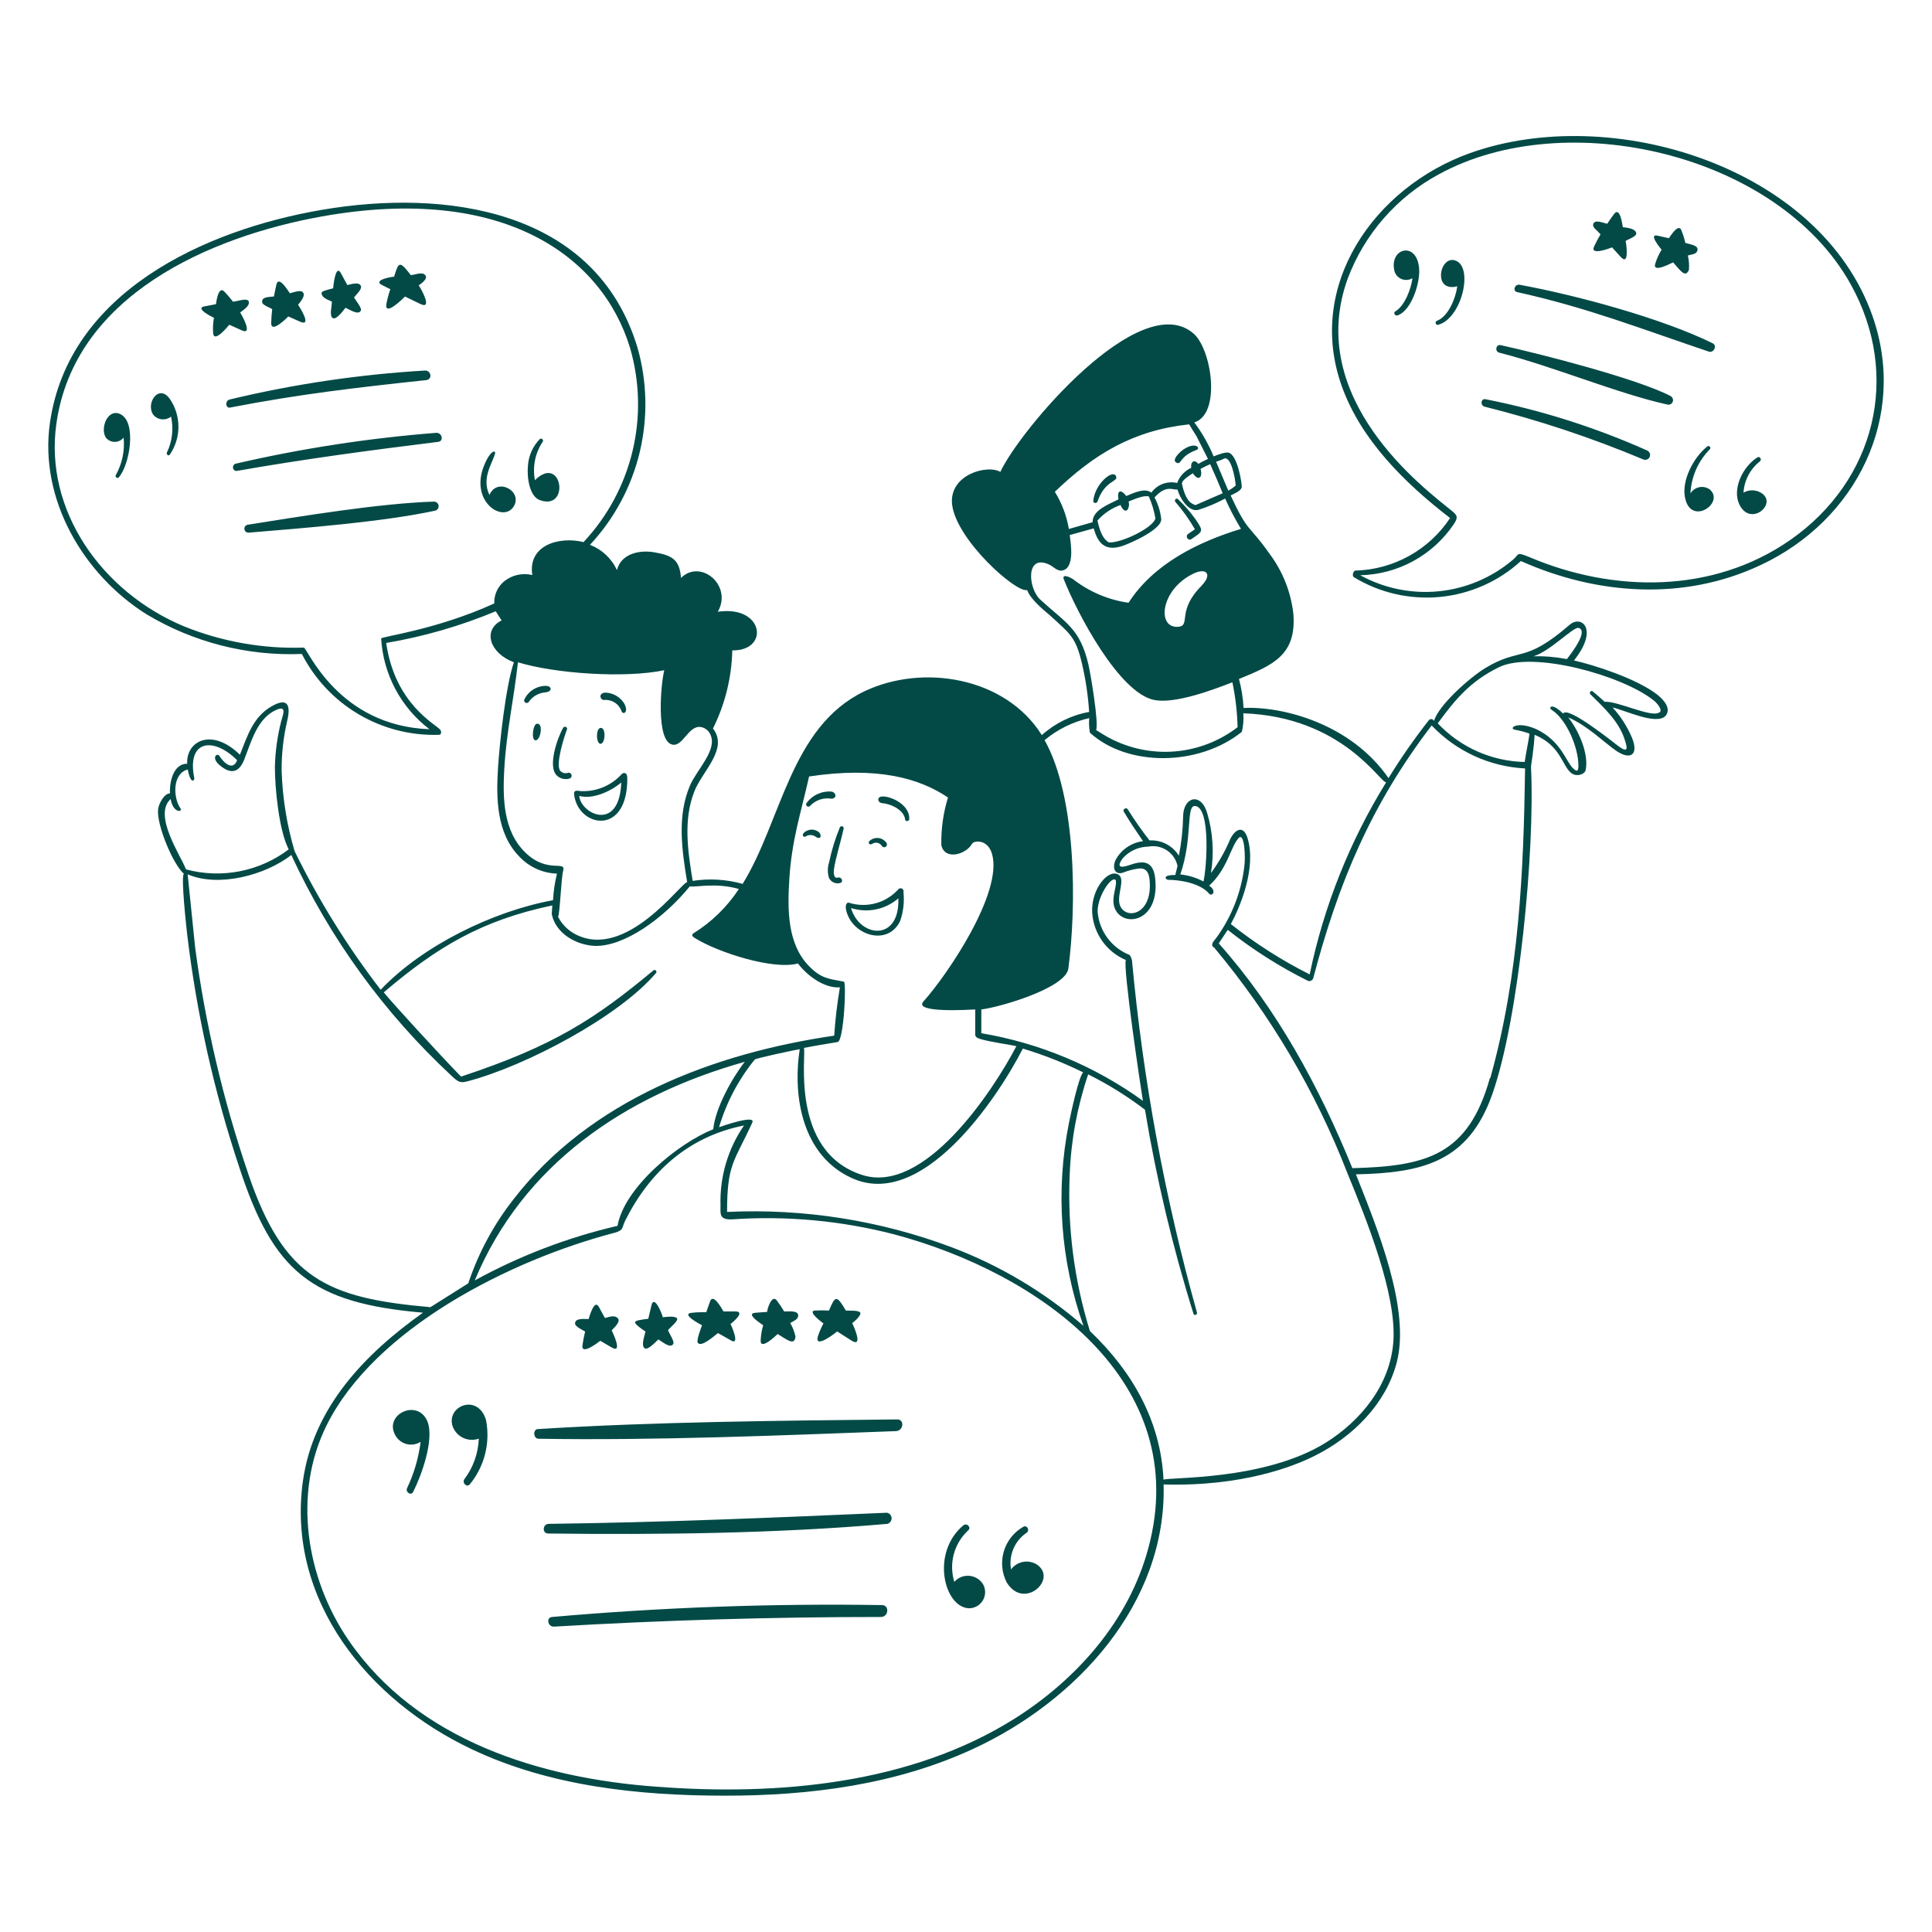
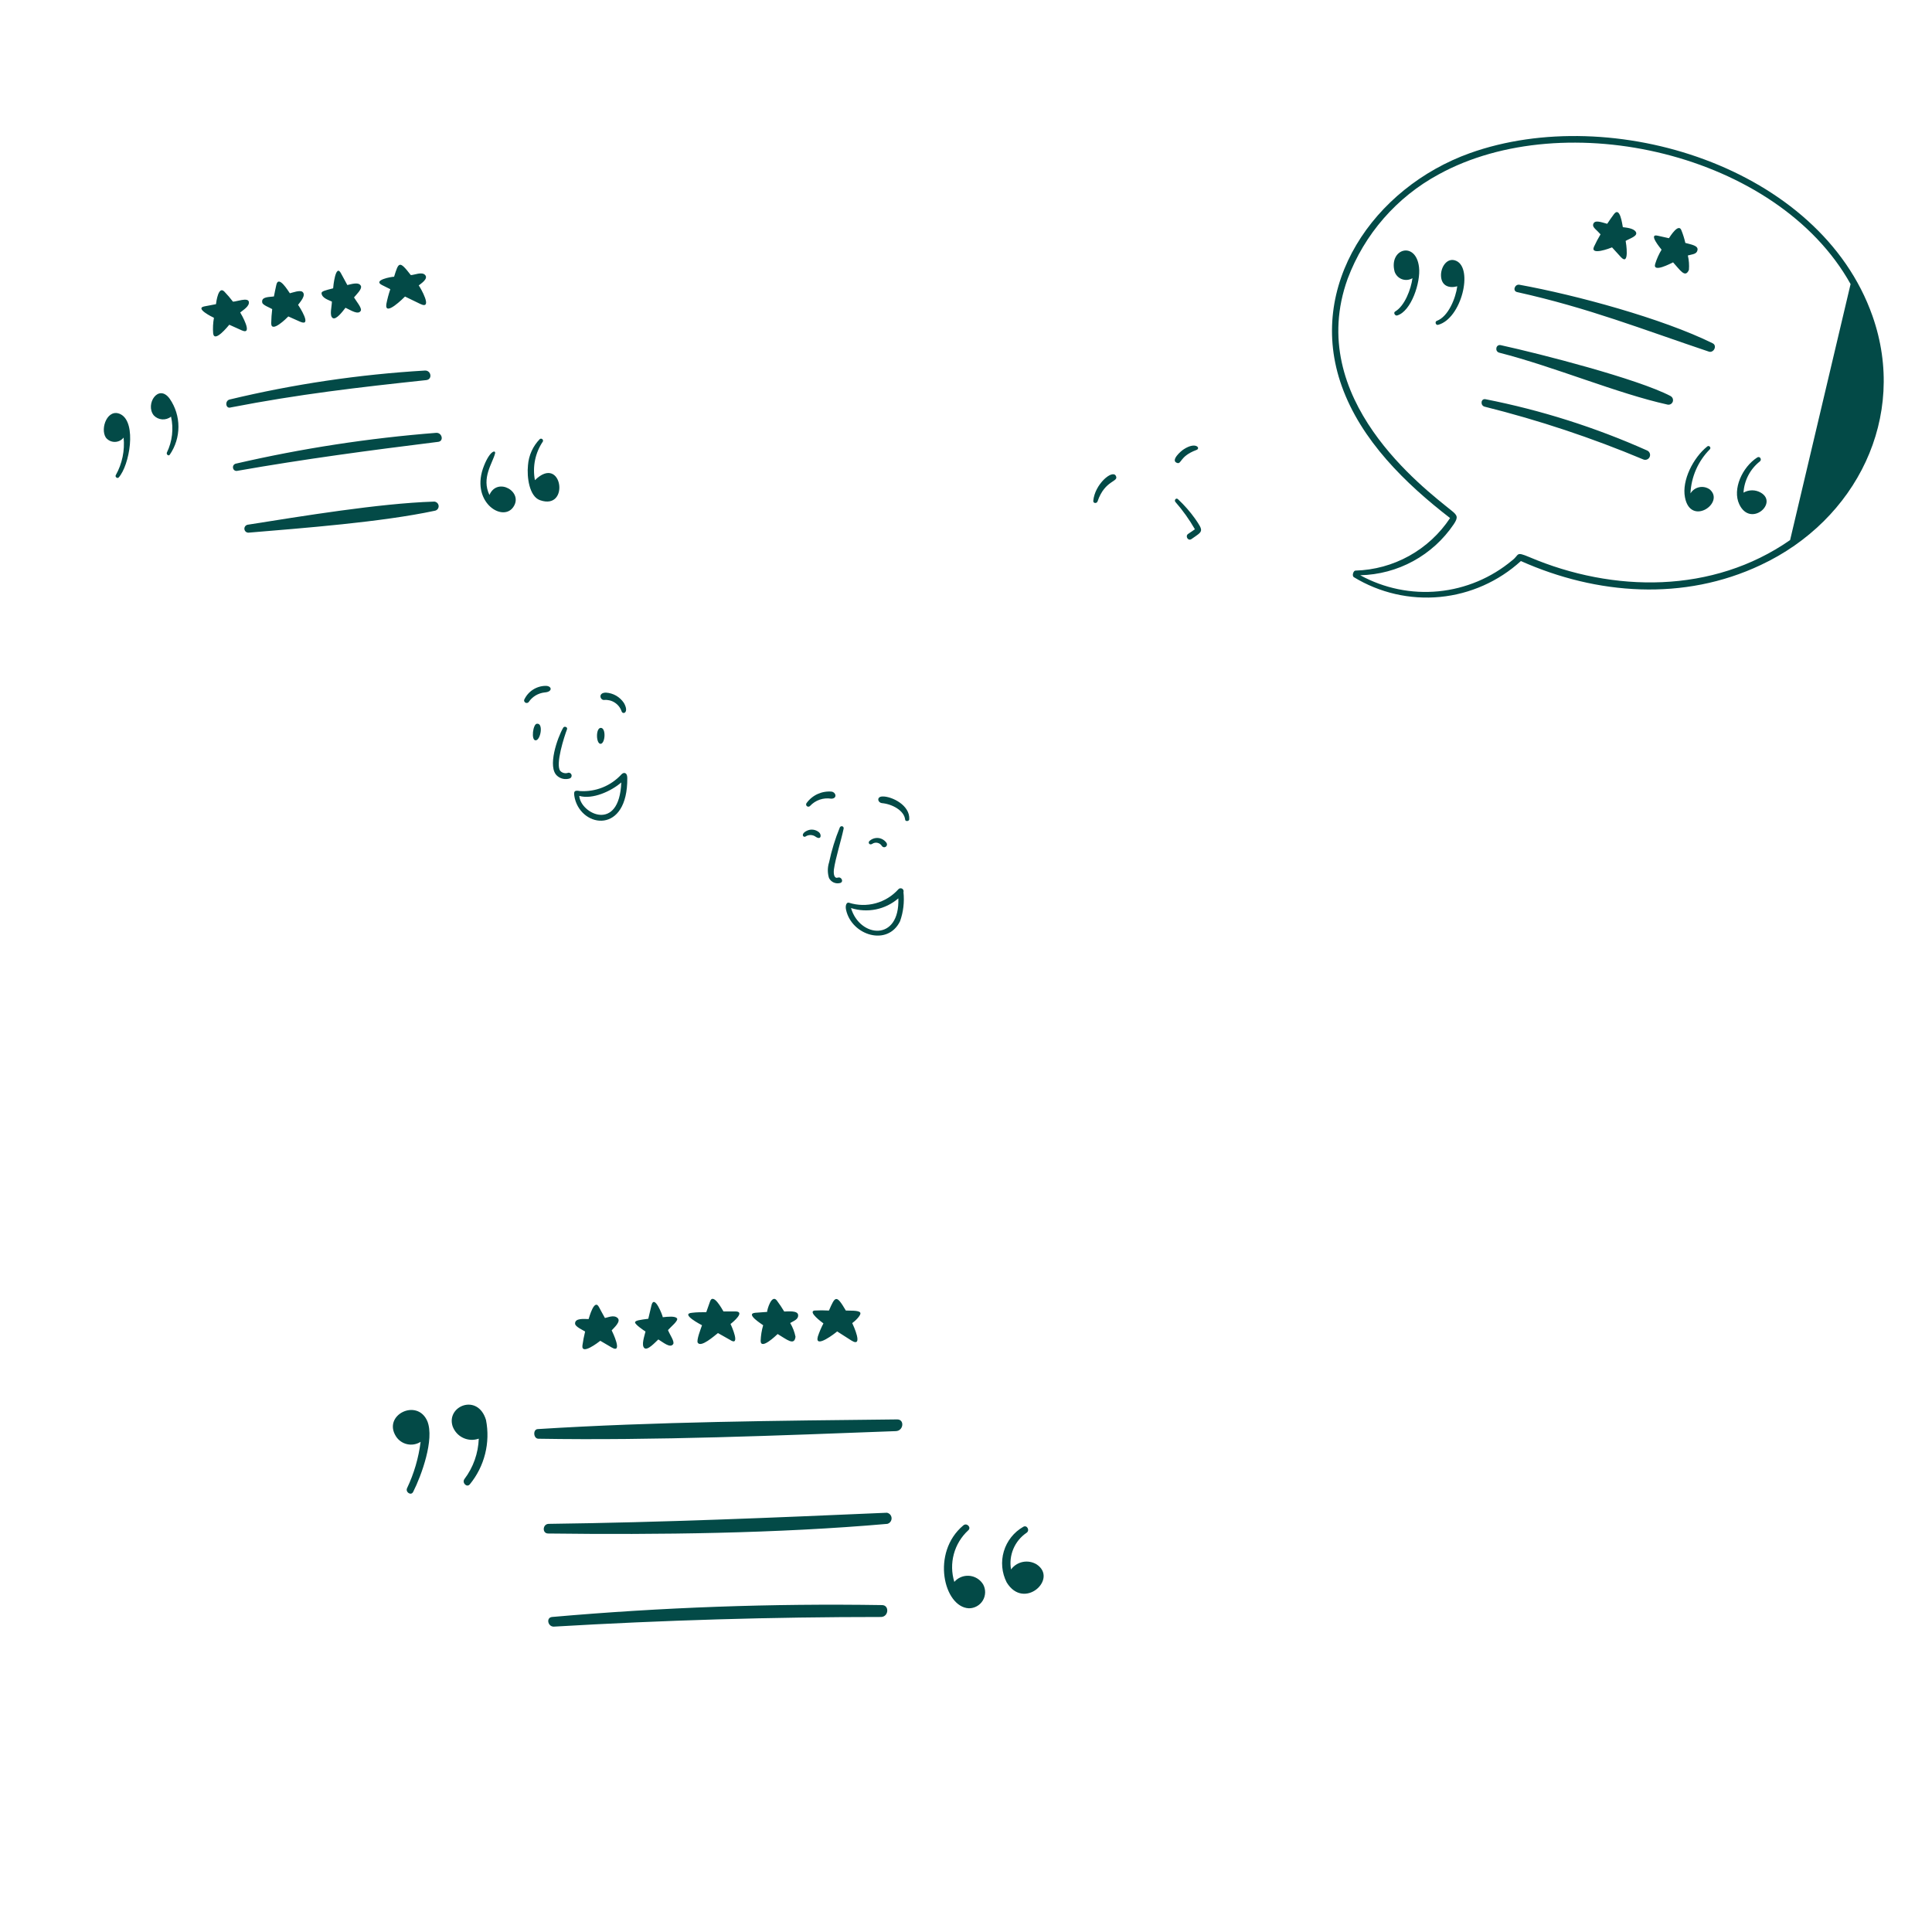
<svg xmlns="http://www.w3.org/2000/svg" width="106" height="106" viewBox="0 0 106 106" fill="none">
  <path d="M44.767 45.919C45.064 46.105 45.08 45.787 44.937 45.665C44.846 45.587 44.734 45.537 44.615 45.522C44.497 45.507 44.376 45.527 44.269 45.58C43.908 45.755 44.067 45.977 44.2 45.893C44.285 45.837 44.386 45.81 44.488 45.815C44.589 45.82 44.687 45.856 44.767 45.919ZM44.444 44.218C44.589 44.061 44.772 43.943 44.974 43.873C45.177 43.804 45.393 43.786 45.604 43.82C45.922 43.82 45.896 43.502 45.642 43.434C45.377 43.408 45.11 43.452 44.868 43.56C44.625 43.669 44.415 43.839 44.258 44.054C44.247 44.066 44.239 44.08 44.234 44.095C44.228 44.111 44.226 44.127 44.227 44.143C44.228 44.159 44.232 44.175 44.239 44.19C44.247 44.205 44.257 44.218 44.269 44.228C44.281 44.239 44.295 44.248 44.31 44.253C44.326 44.258 44.342 44.26 44.358 44.259C44.375 44.258 44.391 44.254 44.405 44.247C44.42 44.24 44.433 44.23 44.444 44.218ZM47.852 46.301C47.893 46.272 47.94 46.251 47.99 46.241C48.04 46.231 48.091 46.231 48.141 46.242C48.19 46.252 48.237 46.273 48.279 46.302C48.32 46.331 48.355 46.369 48.382 46.412C48.403 46.446 48.436 46.47 48.474 46.48C48.513 46.49 48.554 46.485 48.588 46.465C48.623 46.445 48.649 46.412 48.66 46.374C48.67 46.335 48.666 46.294 48.647 46.258C48.6 46.186 48.538 46.124 48.465 46.077C48.393 46.029 48.312 45.997 48.226 45.983C48.141 45.969 48.054 45.974 47.97 45.995C47.886 46.017 47.808 46.056 47.74 46.11C47.581 46.211 47.698 46.396 47.852 46.301ZM48.392 44.064C48.959 44.117 49.601 44.472 49.659 44.955C49.659 45.087 49.876 45.066 49.887 44.955C49.934 44.175 48.938 43.704 48.456 43.699C48.074 43.683 48.143 44.038 48.392 44.064ZM45.483 48.172C45.538 48.283 45.632 48.371 45.746 48.421C45.86 48.47 45.989 48.478 46.108 48.442C46.304 48.373 46.161 48.087 45.97 48.151C45.779 48.214 45.721 47.981 45.753 47.7C45.838 47.096 46.15 46.11 46.283 45.479C46.293 45.452 46.292 45.421 46.28 45.395C46.269 45.368 46.246 45.347 46.219 45.336C46.192 45.327 46.162 45.329 46.135 45.34C46.109 45.352 46.088 45.373 46.076 45.4C45.822 46.018 45.625 46.659 45.488 47.313C45.398 47.592 45.397 47.892 45.483 48.172ZM49.383 50.541C49.563 50.031 49.626 49.488 49.569 48.951C49.581 48.914 49.58 48.875 49.567 48.84C49.553 48.804 49.527 48.774 49.494 48.755C49.461 48.736 49.422 48.73 49.384 48.736C49.347 48.743 49.313 48.763 49.288 48.792C48.955 49.162 48.523 49.429 48.042 49.559C47.562 49.69 47.054 49.679 46.58 49.529C46.452 49.486 46.362 49.672 46.421 49.926C46.733 51.325 48.705 51.94 49.383 50.541ZM49.288 49.29C49.373 51.686 47.168 51.447 46.691 49.82C47.133 49.961 47.604 49.986 48.059 49.894C48.513 49.801 48.936 49.593 49.288 49.29ZM29.461 39.708C29.243 39.708 29.121 40.63 29.392 40.619C29.662 40.609 29.826 39.665 29.461 39.708ZM34.416 42.681C34.416 42.373 34.22 42.352 34.093 42.49C33.807 42.802 33.454 43.045 33.062 43.203C32.669 43.361 32.246 43.428 31.824 43.402C31.506 43.343 31.448 43.402 31.538 43.81C31.936 45.437 34.448 45.776 34.416 42.681ZM34.087 42.925C33.981 45.702 31.851 44.647 31.782 43.667C32.513 43.879 33.536 43.407 34.087 42.93V42.925ZM32.964 40.81C33.213 40.768 33.255 39.935 32.964 39.935C32.672 39.935 32.699 40.842 32.964 40.81ZM29.938 37.63C29.687 37.632 29.443 37.707 29.233 37.844C29.024 37.981 28.858 38.175 28.756 38.404C28.751 38.434 28.756 38.466 28.771 38.493C28.785 38.521 28.808 38.543 28.836 38.556C28.864 38.569 28.896 38.573 28.927 38.566C28.957 38.56 28.984 38.544 29.005 38.52C29.104 38.372 29.235 38.248 29.388 38.156C29.541 38.065 29.712 38.008 29.89 37.99C30.33 37.959 30.293 37.63 29.938 37.63ZM31.268 42.707C31.303 42.691 31.331 42.663 31.348 42.628C31.364 42.593 31.368 42.553 31.358 42.515C31.347 42.478 31.324 42.445 31.292 42.423C31.26 42.401 31.222 42.391 31.183 42.395C31.107 42.425 31.024 42.431 30.945 42.413C30.865 42.395 30.793 42.354 30.738 42.294C30.462 41.944 30.96 40.402 31.109 40.015C31.157 39.893 30.966 39.819 30.902 39.925C30.59 40.455 30.006 42.103 30.579 42.575C30.672 42.655 30.785 42.709 30.906 42.732C31.027 42.755 31.151 42.747 31.268 42.707ZM33.144 38.404C33.35 38.385 33.557 38.436 33.73 38.549C33.904 38.661 34.036 38.828 34.103 39.024C34.167 39.231 34.538 39.103 34.231 38.568C34.121 38.404 33.976 38.267 33.805 38.168C33.633 38.07 33.442 38.013 33.245 38.001C32.8 38.001 32.922 38.42 33.144 38.404ZM60.217 27.512C60.625 26.309 61.414 26.452 61.218 26.102C61.022 25.753 60.063 26.569 59.983 27.48C59.973 27.624 60.174 27.634 60.217 27.512ZM65.559 29.039L65.188 29.293C65.008 29.415 65.188 29.706 65.373 29.574C65.993 29.139 66.073 29.182 65.559 28.445C65.284 28.062 64.971 27.707 64.626 27.385C64.525 27.295 64.409 27.443 64.488 27.539C64.894 28.002 65.252 28.505 65.559 29.039ZM64.552 25.387C64.843 25.52 64.674 25.048 65.644 24.687C65.893 24.597 65.612 24.221 64.955 24.645C64.78 24.751 64.234 25.244 64.552 25.387Z" fill="#034A47" />
-   <path d="M90.92 38.106C89.785 37.227 87.459 36.485 86.356 36.236C87.734 34.518 86.764 33.718 86.118 34.28C83.621 36.442 83.431 35.488 81.507 36.644C80.632 37.174 78.92 38.695 78.677 39.559C78.669 39.538 78.657 39.52 78.643 39.504C78.628 39.489 78.61 39.476 78.59 39.467C78.571 39.458 78.549 39.453 78.528 39.453C78.506 39.452 78.485 39.456 78.465 39.463C78.438 39.473 78.414 39.489 78.396 39.511C77.598 40.529 76.859 41.59 76.18 42.691C74.108 39.691 70.35 38.742 68.23 38.843C68.2 38.306 68.115 37.773 67.976 37.253C69.841 36.49 71.119 35.949 70.965 33.723C70.838 32.504 70.379 31.342 69.64 30.363C68.522 28.773 68.485 29.271 67.52 27.183C67.695 27.088 68.135 26.929 68.13 26.695C68.124 26.462 67.912 25.052 67.441 24.846C67.255 24.766 66.767 24.968 66.587 25.042C66.312 24.379 65.956 23.753 65.527 23.176C67.011 22.71 66.481 19.164 65.485 18.3C62.554 15.762 55.945 23.6 54.885 25.89C54.164 25.471 52.071 26.038 52.235 27.665C52.458 29.626 55.77 32.557 56.353 32.372C56.554 32.902 57.222 33.432 57.662 33.813C58.722 34.789 59.024 34.958 59.363 36.41C59.567 37.282 59.698 38.168 59.756 39.06C58.789 39.236 57.89 39.676 57.159 40.332C55.176 37.152 50.629 36.395 47.407 37.937C43.357 39.898 42.88 45.049 40.745 48.494C39.853 48.244 38.919 48.188 38.004 48.33C37.745 46.74 37.474 44.996 38.094 43.428C38.508 42.336 39.992 41.085 39.117 39.972C39.781 38.638 40.143 37.174 40.177 35.684C42.239 35.716 41.921 33.188 39.382 33.564C40.209 32.117 38.439 30.644 37.363 31.709C37.289 30.697 36.876 30.469 35.879 30.299C35.068 30.162 34.072 30.384 33.849 31.28C33.556 30.642 33.026 30.144 32.37 29.891C33.699 28.466 34.637 26.722 35.094 24.828C35.55 22.934 35.511 20.954 34.978 19.079C32.688 11.453 24.415 10.35 17.642 11.516C11.25 12.613 3.761 16.016 2.738 23.208C2.145 27.379 4.561 31.518 8.038 33.702C10.606 35.243 13.568 36 16.561 35.88C17.265 37.257 18.347 38.406 19.68 39.191C21.012 39.976 22.541 40.367 24.087 40.316C24.224 40.316 24.224 40.131 24.161 40.046C23.928 39.739 21.675 38.658 21.188 35.276C23.25 34.927 25.267 34.344 27.198 33.538L27.521 34.041C26.461 34.571 26.864 35.838 28.194 36.336C27.738 37.688 27.415 40.735 27.325 42.103C27.219 43.783 27.23 45.701 28.486 46.989C28.752 47.275 29.072 47.506 29.428 47.667C29.783 47.829 30.167 47.919 30.558 47.933C30.441 48.411 30.368 48.899 30.341 49.39C27.092 49.984 23.212 51.855 20.885 54.303C19.061 51.933 17.479 49.385 16.163 46.698C15.741 45.273 15.502 43.8 15.453 42.315C15.442 41.413 15.538 40.512 15.739 39.633C15.941 38.833 15.893 38.175 14.891 38.758C13.889 39.341 13.582 40.348 13.163 41.408C11.605 39.892 10.206 40.666 10.27 41.901C9.517 41.901 9.294 42.882 9.326 43.528C9.024 43.528 8.722 44.058 8.674 44.398C8.579 45.214 9.469 47.392 10.089 47.943C9.914 48.076 10.227 50.895 10.27 51.272C10.789 55.624 11.749 59.913 13.137 64.071C15.002 69.769 17.075 71.491 23.207 72.021C20.027 74.279 17.186 77.21 16.619 81.259C15.707 87.805 20.218 93.301 25.894 95.977C30.182 98.007 35.036 98.516 39.732 98.521C44.428 98.526 49.15 97.922 53.411 95.945C59.056 93.332 64.011 87.995 63.842 81.445C68.156 81.572 71.023 80.443 72.168 79.855C74.219 78.826 76.027 77.04 76.626 74.777C77.41 71.836 75.539 67.325 74.394 64.431C78.014 64.352 80.563 63.774 81.878 60.027C83.341 55.867 84.226 46.639 83.998 42.06C83.998 42.06 84.178 40.91 84.194 40.316C85.657 40.905 85.72 42.092 86.24 42.437C86.526 42.627 86.945 42.489 86.998 42.246C87.183 41.361 86.611 40.073 86.044 39.362C87.104 39.813 88.031 40.756 88.694 41.207C89.494 41.737 89.913 41.371 89.536 40.47C89.279 39.863 88.921 39.304 88.476 38.817C89.16 38.965 90.888 39.813 91.386 39.272C91.715 38.864 91.264 38.377 90.92 38.106ZM86.6 34.449C87.188 34.603 86.187 35.875 85.969 36.161C85.364 36.044 84.747 35.992 84.13 36.008C85.005 35.764 86.325 34.386 86.6 34.449ZM67.133 25.174C67.531 24.952 67.775 26.234 67.796 26.642C67.67 26.748 67.535 26.842 67.393 26.923L66.72 25.333C66.861 25.291 66.999 25.239 67.133 25.18V25.174ZM67.085 27.061L65.591 27.713C65.374 27.639 65.061 27.522 64.849 26.552C64.849 26.452 64.849 26.351 65.448 25.964C65.75 26.441 66.01 26.181 65.867 25.726C66.041 25.63 66.222 25.545 66.397 25.466C66.646 26.012 66.868 26.537 67.085 27.067V27.061ZM65.241 23.277C65.363 23.494 65.511 23.712 65.644 23.929L66.275 25.18C66.089 25.265 65.909 25.355 65.745 25.45C65.496 25.143 65.31 25.386 65.358 25.667C65.18 25.748 65.02 25.863 64.887 26.006C64.754 26.149 64.651 26.316 64.584 26.499C64.322 26.438 64.048 26.455 63.796 26.549C63.544 26.643 63.325 26.811 63.169 27.029C62.803 26.738 62.162 27.067 61.791 27.215C61.552 26.87 61.261 26.839 61.367 27.395C60.837 27.676 59.936 27.978 59.946 28.651L58.643 29.022C58.522 28.299 58.26 27.605 57.874 26.982C60.036 24.909 62.157 23.616 65.241 23.282V23.277ZM61.918 27.517C62.215 27.4 62.761 27.151 63.031 27.241C63.2 27.622 63.322 28.023 63.391 28.434C63.291 28.964 61.43 29.838 60.821 29.754C60.651 29.637 60.397 29.43 60.211 28.561C60.553 28.173 60.99 27.879 61.478 27.708C61.616 28.031 61.77 28.068 61.86 27.968C61.902 27.901 61.929 27.827 61.94 27.749C61.95 27.671 61.942 27.592 61.918 27.517ZM59.724 36.49C59.257 34.465 58.484 34.195 57.074 32.897C56.395 32.271 56.263 30.363 57.567 30.978C57.81 31.095 58.007 31.354 58.288 31.301C58.966 31.163 58.759 29.865 58.69 29.356L60.005 28.99C60.222 29.743 60.577 30.262 61.531 29.971C61.966 29.838 63.789 29.038 63.709 28.46C63.663 28.052 63.539 27.656 63.344 27.294C63.969 26.59 64.34 26.886 64.605 26.86C64.706 27.257 65.167 28.095 65.734 27.978C66.247 27.817 66.744 27.608 67.218 27.353C67.472 27.925 67.762 28.481 68.087 29.017C65.734 29.732 63.285 30.941 61.918 33.071C60.82 32.914 59.781 32.476 58.902 31.799C58.743 31.677 58.224 31.439 58.372 31.799C59.088 33.612 61.393 38.027 63.338 38.408C64.478 38.626 66.561 37.847 67.615 37.433C67.784 38.245 67.88 39.069 67.902 39.898C66.904 40.664 65.705 41.126 64.451 41.228C63.197 41.329 61.94 41.066 60.831 40.47C60.593 40.343 60.365 40.195 60.137 40.051C60.296 39.707 59.84 36.993 59.724 36.49ZM65.935 32.128C64.552 33.501 65.337 34.306 64.674 34.386C63.46 34.518 63.646 32.404 65.405 31.508C66.184 31.095 66.54 31.508 65.935 32.117V32.128ZM58.616 53.137C59.067 49.735 59.077 43.756 57.312 40.608C58.021 40.017 58.861 39.603 59.761 39.4C59.737 39.667 59.75 39.936 59.798 40.2C61.876 42.092 65.782 42.044 68.135 40.152C68.214 39.819 68.241 39.476 68.214 39.135C73.673 39.331 75.74 42.982 76.053 42.919C74.05 46.161 72.629 49.729 71.856 53.461C70.323 52.691 68.874 51.766 67.531 50.699C68.024 49.788 68.946 47.636 68.448 45.987C68.198 45.161 67.658 45.569 67.419 46.221C67.154 46.814 66.825 47.377 66.439 47.901C66.621 46.795 66.548 45.662 66.227 44.588C65.882 43.454 64.923 43.719 64.912 44.795C64.898 45.518 64.82 46.238 64.679 46.947C64.51 46.675 64.272 46.455 63.988 46.307C63.705 46.16 63.387 46.092 63.068 46.109C62.649 45.579 62.241 44.986 61.87 44.398C61.796 44.276 61.584 44.398 61.653 44.525C61.987 45.087 62.347 45.617 62.713 46.152C62.4 46.19 62.101 46.303 61.84 46.48C61.58 46.657 61.364 46.893 61.213 47.169C61.001 47.63 61.171 48.028 61.627 47.874C61.918 47.756 62.225 47.679 62.538 47.646C62.792 47.646 63.01 47.742 63.068 48.229C63.307 50.471 61.346 50.519 61.399 49.332C61.399 48.802 61.791 47.996 61.181 47.927C60.651 47.874 59.846 48.887 59.925 50.106C59.967 50.661 60.161 51.195 60.487 51.648C60.812 52.1 61.256 52.454 61.77 52.671C61.6 53.042 62.565 59.561 62.708 60.398C60.076 58.497 57.042 57.227 53.841 56.688V55.384C54.811 55.273 58.478 54.218 58.616 53.137ZM66.036 48.367C65.639 48.156 65.206 48.023 64.759 47.975C65.464 45.94 65.045 44.143 65.586 44.223C66.428 44.339 66.211 47.62 66.025 48.373L66.036 48.367ZM39.451 61.845C39.852 60.492 40.517 59.231 41.407 58.135C41.476 58.056 43.617 57.605 43.877 57.563C43.474 60.213 44.041 63.393 46.707 64.622C50.55 66.424 54.657 60.382 56.12 57.531C57.256 57.875 58.362 58.311 59.427 58.835C59.173 59.1 58.743 61.14 58.648 61.612C57.905 65.326 58.18 69.171 59.443 72.742C57.308 70.891 54.862 69.432 52.219 68.433C48.284 66.955 44.09 66.295 39.891 66.493C39.891 63.817 40.289 63.753 41.28 61.58C41.465 61.135 39.563 61.803 39.451 61.845ZM39.133 61.956C37.241 62.704 34.252 65.136 33.881 67.256C31.145 67.892 28.51 68.9 26.048 70.251C28.698 63.891 34.279 60.107 40.861 58.257C40.167 59.147 39.245 60.796 39.133 61.956ZM43.304 48.272C43.437 46.078 43.935 44.641 44.391 42.601C48.175 42.034 50.465 42.712 52.012 43.756C51.751 44.602 51.628 45.484 51.647 46.369C51.827 47.212 52.987 46.899 53.332 46.295C53.438 46.109 54.206 46.025 54.434 46.873C55.017 48.993 51.991 53.466 50.666 54.944C50.072 55.602 53.258 55.395 53.507 55.384V56.635C53.507 56.8 53.465 56.9 53.756 56.996C54.228 57.155 55.521 57.335 55.765 57.398C54.482 59.852 50.703 65.587 47.285 64.458C43.288 63.154 44.264 57.743 44.105 57.494C44.719 57.372 45.34 57.276 45.96 57.17C46.294 57.117 46.453 53.89 46.299 53.858C45.44 53.699 45.043 53.678 44.386 53.005C43.182 51.775 43.209 49.872 43.304 48.272ZM27.68 31.879C27.497 32.026 27.35 32.213 27.253 32.427C27.155 32.64 27.109 32.874 27.118 33.108C23.938 34.561 20.907 34.926 20.912 35.032C20.969 36.004 21.236 36.951 21.693 37.81C22.15 38.669 22.788 39.419 23.562 40.009C18.543 39.824 16.879 35.584 16.672 35.531C14.436 35.604 12.209 35.213 10.132 34.38C5.579 32.499 2.42 27.989 3.093 23.25C4.079 16.212 11.504 12.979 17.684 11.871C27.659 10.096 33.054 14.087 34.57 19.095C35.104 20.939 35.15 22.89 34.702 24.757C34.254 26.624 33.328 28.342 32.015 29.743C30.68 29.409 28.947 29.913 29.206 31.55C28.944 31.486 28.67 31.483 28.405 31.54C28.141 31.596 27.893 31.712 27.68 31.879ZM28.825 46.777C27.595 45.585 27.579 43.756 27.669 42.166C27.791 40.105 28.199 38.329 28.417 36.336C30.425 36.956 34.294 37.227 36.446 36.771C36.255 37.513 35.98 40.645 36.881 40.852C37.48 40.99 37.771 39.76 38.471 39.892C38.579 39.914 38.68 39.961 38.767 40.029C38.853 40.097 38.922 40.185 38.969 40.285C39.388 41.138 38.227 42.224 37.856 43.099C37.141 44.774 37.411 46.65 37.702 48.399C37.384 48.399 34.363 52.703 31.576 51.261C31.163 51.048 30.827 50.71 30.616 50.296C30.717 50.185 30.791 48.145 30.897 47.779C31.067 47.169 30.054 47.964 28.825 46.777ZM10.206 47.699C9.898 46.904 8.388 44.721 9.363 43.841C9.501 44.647 10.063 44.562 9.893 44.339C9.49 43.756 9.459 42.431 10.301 42.219C10.471 43.088 10.678 42.802 10.662 42.702C10.227 40.581 11.722 40.417 13.01 41.71C12.771 42.331 12.257 41.832 12.029 41.461C11.881 41.292 11.579 41.594 12.061 41.991C12.697 42.521 13.121 42.362 13.396 41.684C13.757 40.778 14.064 39.564 14.986 39.034C15.787 38.599 15.543 39.151 15.421 39.596C15.216 40.409 15.102 41.243 15.082 42.081C15.082 43.231 15.299 45.548 15.84 46.602C15.046 47.202 14.126 47.613 13.15 47.803C12.173 47.993 11.166 47.958 10.206 47.699ZM13.624 64.41C12.249 60.38 11.273 56.224 10.709 52.003L10.296 47.97C12.003 48.706 14.573 48.012 15.983 46.91C18.099 51.484 21.088 55.601 24.781 59.031C25.157 59.386 25.258 59.434 25.687 59.317C28.867 58.474 33.961 55.782 35.996 53.381C36.07 53.291 35.937 53.164 35.853 53.238C32.673 55.888 30.372 57.393 25.295 59.068C24.097 57.838 21.506 55.008 21.055 54.446C23.981 51.955 26.424 50.492 30.303 49.676L30.272 50.153C30.489 51.213 31.597 51.849 32.636 51.897C34.225 51.945 36.393 50.413 37.845 48.632C38.243 48.685 39.276 48.415 40.538 48.775C39.896 49.756 39.048 50.584 38.052 51.203C37.877 51.309 38.052 51.431 38.163 51.489C39.377 52.242 42.403 53.233 43.781 52.862C44.269 53.514 45.218 54.234 46.082 54.171C45.933 55.048 45.828 55.933 45.769 56.821C39.149 57.791 32.386 60.35 28.178 65.794C27.091 67.178 26.25 68.74 25.692 70.41L23.615 71.719C17.954 71.221 15.58 70.171 13.624 64.416V64.41ZM62.999 84.953C61.939 88.907 59.083 92.135 55.669 94.292C49.935 97.901 42.653 98.532 36.022 98.028C29.662 97.572 22.889 95.49 19.126 89.993C16.799 86.596 16.047 81.975 17.917 78.206C20.567 72.874 27.987 69.138 33.711 67.638C34.241 67.495 34.109 67.357 34.3 66.975C35.646 64.283 37.782 62.354 40.819 61.75C39.935 63.037 39.484 64.572 39.531 66.133C39.531 66.594 39.446 66.928 40.156 66.901C43.142 66.695 46.141 66.97 49.039 67.718C56.978 69.827 65.485 75.789 62.999 84.958V84.953ZM76.445 73.632C76.265 75.991 74.67 77.947 72.735 79.155C69.317 81.275 64.001 81.026 63.837 81.19C63.683 77.941 62.109 75.228 59.798 73.028C58.936 70.25 58.561 67.343 58.69 64.437C58.761 62.567 59.102 60.718 59.703 58.946C60.801 59.491 61.845 60.141 62.819 60.886C63.446 64.674 64.335 68.414 65.48 72.079C65.517 72.212 65.707 72.132 65.67 72.005C63.905 65.697 62.713 59.242 62.109 52.718C62.109 52.655 62.029 52.411 61.955 52.385C61.483 52.195 61.072 51.879 60.768 51.471C60.463 51.064 60.276 50.58 60.227 50.074C60.158 49.268 60.98 48.012 61.213 48.288C61.324 48.632 60.842 49.432 61.266 50.026C61.854 50.874 63.593 50.45 63.386 48.256C63.317 47.408 62.909 47.265 62.474 47.328C62.294 47.359 62.116 47.407 61.944 47.471C61.388 47.662 61.287 47.514 61.6 47.09C61.779 46.891 61.996 46.731 62.24 46.62C62.484 46.51 62.748 46.452 63.015 46.449C63.366 46.384 63.728 46.459 64.025 46.657C64.322 46.854 64.53 47.16 64.605 47.509C64.568 47.673 64.526 47.843 64.483 48.007C63.683 48.007 64.006 48.272 64.075 48.272C64.759 48.272 65.856 48.457 66.338 49.03C66.492 49.215 66.789 48.876 66.338 48.595C67.35 47.673 67.51 46.475 67.955 45.982C68.278 45.622 68.352 47.042 68.262 47.604C68.086 48.983 67.569 50.297 66.757 51.425C66.63 51.6 66.349 51.849 66.619 51.992C69.71 55.69 72.177 59.866 73.922 64.357C74.951 66.859 76.647 71.019 76.445 73.638V73.632ZM81.745 59.142C80.558 63.382 78.274 63.986 74.198 64.092C72.396 59.661 70.064 55.347 66.868 51.759L67.361 51.017C68.73 52.104 70.21 53.044 71.776 53.821C71.829 53.833 71.885 53.827 71.935 53.803C71.984 53.779 72.023 53.738 72.046 53.688C73.435 48.42 75.226 44.148 78.549 39.802C79.892 41.218 81.727 42.062 83.674 42.161C83.595 47.736 83.356 53.466 81.766 59.147L81.745 59.142ZM91.036 39.082C90.655 39.41 88.731 38.446 88.042 38.504C87.824 38.303 87.607 38.117 87.39 37.937C87.289 37.852 87.172 38.006 87.257 38.09C87.994 38.822 88.847 39.601 89.144 40.597C89.277 40.995 89.361 41.345 88.831 40.963C88.535 40.746 86.001 38.695 85.763 39.151C85.111 38.52 84.968 38.827 85.111 38.933C85.922 39.426 86.6 40.974 86.6 42.018C86.6 42.283 86.542 42.399 86.277 42.124C85.906 41.742 85.625 40.635 84.284 40.004C83.224 39.537 82.758 39.961 83.113 40.036C83.387 40.084 83.657 40.156 83.918 40.253C83.865 40.656 83.722 41.313 83.653 41.806C82.757 41.787 81.874 41.59 81.055 41.226C80.236 40.862 79.498 40.339 78.883 39.686C79.864 38.345 80.685 37.37 82.243 36.606C84.13 35.69 88.996 37.062 90.697 38.403C90.851 38.504 91.248 38.933 91.057 39.087L91.036 39.082Z" fill="#034A47" />
  <path d="M29.625 27.442C31.3 28.036 30.839 24.877 29.349 26.345C29.208 25.609 29.364 24.846 29.784 24.225C29.794 24.203 29.797 24.178 29.791 24.154C29.786 24.131 29.773 24.11 29.754 24.094C29.736 24.078 29.712 24.069 29.688 24.068C29.664 24.067 29.64 24.074 29.62 24.087C29.24 24.474 29.009 24.983 28.968 25.524C28.899 26.181 29.042 27.236 29.625 27.442ZM14.934 16.959C14.903 17.218 14.885 17.477 14.88 17.738C14.88 18.3 15.734 17.452 15.819 17.362L16.471 17.653C17.149 17.945 16.418 16.811 16.354 16.726C16.46 16.577 16.82 16.196 16.592 16.01C16.449 15.904 16.062 16.053 15.903 16.09C15.813 15.968 15.283 15.072 15.161 15.629C15.114 15.846 15.066 16.063 15.029 16.265C14.796 16.302 14.319 16.265 14.388 16.599C14.403 16.736 14.796 16.874 14.934 16.959ZM18.209 16.546C18.209 16.821 18.061 17.314 18.251 17.447C18.442 17.579 18.818 17.06 18.956 16.885C19.242 17.017 19.656 17.298 19.794 17.049C19.873 16.906 19.539 16.519 19.423 16.318C19.539 16.174 19.868 15.867 19.804 15.697C19.703 15.438 19.237 15.602 19.057 15.639L18.712 15.003C18.41 14.415 18.278 15.756 18.278 15.819C17.843 15.931 17.626 15.978 17.642 16.095C17.668 16.355 18.018 16.455 18.209 16.546ZM6.623 22.731C5.913 22.365 5.478 23.499 5.807 24.008C5.865 24.082 5.939 24.141 6.023 24.183C6.108 24.224 6.201 24.245 6.294 24.245C6.388 24.245 6.481 24.224 6.566 24.183C6.65 24.141 6.724 24.082 6.782 24.008C6.853 24.719 6.705 25.434 6.358 26.059C6.289 26.154 6.432 26.276 6.512 26.197C7.111 25.529 7.513 23.197 6.623 22.731ZM8.436 22.789C8.556 22.918 8.721 22.997 8.897 23.009C9.072 23.022 9.247 22.968 9.384 22.858C9.533 23.522 9.453 24.217 9.156 24.829C9.114 24.925 9.247 25.047 9.315 24.946C9.625 24.495 9.79 23.961 9.79 23.414C9.79 22.867 9.625 22.334 9.315 21.883C8.695 21.019 7.948 22.179 8.436 22.789ZM20.949 15.634L21.415 15.867C21.324 16.132 21.252 16.403 21.198 16.678C21.087 17.409 22.157 16.334 22.221 16.27L23.053 16.673C23.79 17.033 23.053 15.756 22.974 15.66C23.111 15.549 23.504 15.3 23.329 15.093C23.154 14.887 22.73 15.093 22.539 15.093C21.903 14.267 21.871 14.383 21.622 15.183C21.468 15.183 20.445 15.369 20.949 15.634ZM23.933 23.748C20.23 24.038 16.554 24.603 12.935 25.439C12.91 25.445 12.885 25.456 12.864 25.472C12.842 25.488 12.824 25.507 12.81 25.53C12.797 25.553 12.788 25.578 12.784 25.604C12.78 25.63 12.781 25.657 12.787 25.683C12.796 25.73 12.823 25.773 12.862 25.802C12.902 25.83 12.951 25.843 12.999 25.836C16.709 25.184 20.255 24.713 24.012 24.246C24.378 24.225 24.256 23.727 23.933 23.748ZM26.853 27.156C26.403 26.223 27.023 25.418 27.161 24.882C27.214 24.681 26.901 24.692 26.562 25.534C25.761 27.495 27.547 28.672 28.152 27.834C28.756 26.997 27.293 26.139 26.853 27.156ZM13.275 18.13C13.911 18.406 13.232 17.224 13.179 17.144C13.338 17.012 13.709 16.795 13.651 16.551C13.593 16.307 12.973 16.551 12.782 16.551C12.634 16.356 12.475 16.17 12.305 15.994C11.987 15.676 11.87 16.524 11.849 16.689L11.208 16.811C10.678 16.916 11.642 17.393 11.738 17.436C11.687 17.719 11.672 18.008 11.695 18.294C11.764 18.825 12.506 17.902 12.58 17.817L13.275 18.13ZM23.779 27.522C20.817 27.617 16.55 28.322 13.598 28.788C13.54 28.796 13.488 28.826 13.453 28.873C13.418 28.919 13.402 28.977 13.41 29.035C13.418 29.093 13.448 29.145 13.494 29.18C13.54 29.215 13.598 29.231 13.656 29.223C16.63 28.974 20.944 28.645 23.843 28.025C23.909 28.017 23.97 27.983 24.012 27.931C24.054 27.878 24.073 27.811 24.065 27.744C24.056 27.677 24.021 27.616 23.968 27.575C23.914 27.533 23.846 27.514 23.779 27.522ZM23.318 20.33C19.704 20.543 16.116 21.075 12.596 21.92C12.321 21.989 12.379 22.45 12.66 22.354C16.396 21.628 19.656 21.252 23.392 20.854C23.742 20.807 23.652 20.319 23.318 20.33ZM76.514 14.897C76.545 14.993 76.597 15.08 76.667 15.153C76.737 15.226 76.822 15.282 76.916 15.317C77.01 15.352 77.111 15.366 77.212 15.356C77.312 15.347 77.409 15.315 77.495 15.263C77.415 15.867 77.071 16.784 76.546 17.091C76.429 17.16 76.546 17.34 76.652 17.309C77.426 17.091 77.956 15.48 77.855 14.659C77.686 13.201 76.186 13.636 76.514 14.897ZM87.814 12.857C87.681 13.078 87.561 13.306 87.453 13.54C87.236 14.039 88.349 13.615 88.445 13.572L88.927 14.102C89.42 14.632 89.213 13.312 89.192 13.217C89.425 13.079 89.876 12.952 89.754 12.729C89.632 12.507 89.171 12.486 89.038 12.464C89.006 12.316 88.884 11.299 88.55 11.749C88.423 11.919 88.301 12.094 88.18 12.279C87.814 12.178 87.464 12.04 87.406 12.327C87.374 12.48 87.618 12.629 87.814 12.857ZM90.814 14.473C90.649 15.003 91.699 14.436 91.794 14.394C92.176 14.807 92.457 15.284 92.663 14.807C92.685 14.542 92.665 14.276 92.605 14.017C92.849 13.943 93.093 13.959 93.135 13.715C93.177 13.472 92.79 13.418 92.467 13.328C92.413 13.091 92.341 12.859 92.25 12.634C92.096 12.221 91.635 12.968 91.566 13.069L90.946 12.931C90.416 12.804 91.1 13.62 91.163 13.699C91.016 13.942 90.899 14.202 90.814 14.473ZM79.89 14.309C79.392 14.092 79.021 14.675 79.064 15.178C79.106 15.682 79.498 15.83 79.954 15.708C79.869 16.344 79.472 17.367 78.83 17.605C78.708 17.648 78.772 17.855 78.899 17.823C80.182 17.489 80.85 14.722 79.89 14.309ZM96.606 27.029C96.462 26.946 96.299 26.902 96.132 26.902C95.966 26.902 95.802 26.946 95.658 27.029C95.678 26.697 95.768 26.372 95.923 26.077C96.077 25.782 96.292 25.523 96.553 25.317C96.686 25.216 96.553 25.004 96.41 25.1C95.589 25.63 95.038 26.843 95.425 27.665C96.034 28.963 97.592 27.601 96.606 27.029ZM93.808 26.854C93.725 26.795 93.632 26.753 93.532 26.732C93.433 26.711 93.33 26.71 93.231 26.731C93.131 26.751 93.037 26.792 92.954 26.851C92.871 26.909 92.801 26.984 92.748 27.071C92.789 26.162 93.167 25.301 93.808 24.654C93.903 24.564 93.771 24.411 93.67 24.495C92.902 25.11 92.266 26.356 92.446 27.283C92.748 28.905 94.661 27.591 93.808 26.854ZM90.374 24.718C87.534 23.449 84.559 22.505 81.507 21.904C81.242 21.851 81.205 22.248 81.454 22.312C84.424 23.054 87.333 24.021 90.156 25.206C90.221 25.235 90.294 25.236 90.361 25.211C90.427 25.186 90.48 25.135 90.509 25.07C90.538 25.006 90.54 24.932 90.514 24.866C90.489 24.8 90.438 24.747 90.374 24.718ZM91.656 21.729C89.854 20.785 84.533 19.418 82.334 18.936C82.069 18.883 82 19.28 82.254 19.349C85.291 20.123 88.736 21.591 91.503 22.201C91.535 22.206 91.568 22.205 91.6 22.197C91.632 22.19 91.662 22.176 91.689 22.157C91.715 22.137 91.738 22.113 91.755 22.085C91.772 22.057 91.784 22.026 91.789 21.994C91.797 21.941 91.789 21.888 91.765 21.84C91.741 21.793 91.703 21.754 91.656 21.729ZM93.967 18.835C91.201 17.468 86.457 16.185 83.367 15.623C83.107 15.576 82.97 15.968 83.24 16.026C87.157 16.895 90.088 18.061 93.755 19.291C94.02 19.381 94.232 18.968 93.967 18.835Z" fill="#034A47" />
-   <path d="M102.736 17.341C99.858 9.142 88.426 5.623 80.651 8.4C75.377 10.292 71.641 15.677 73.618 21.189C74.678 24.157 77.1 26.526 79.559 28.423C78.988 29.285 78.218 29.997 77.314 30.499C76.41 31.001 75.399 31.278 74.365 31.306C74.259 31.306 74.159 31.587 74.28 31.667C75.698 32.53 77.358 32.91 79.01 32.751C80.662 32.591 82.218 31.9 83.444 30.782C87.61 32.642 92.391 32.992 96.604 30.999C101.851 28.545 104.681 22.874 102.736 17.341ZM98.215 29.631C93.975 32.584 88.516 32.525 83.905 30.564C83.137 30.241 83.375 30.437 82.967 30.744C81.821 31.704 80.412 32.296 78.925 32.442C77.437 32.587 75.94 32.28 74.63 31.561C75.647 31.538 76.643 31.273 77.536 30.786C78.429 30.299 79.192 29.605 79.761 28.762C80.02 28.375 79.957 28.269 79.633 28.01C78.144 26.801 71.561 21.883 73.941 15.29C74.86 12.845 76.631 10.814 78.928 9.571C85.861 5.755 97.521 8.389 101.533 15.586C104.326 20.59 102.9 26.372 98.215 29.631ZM35.416 73.054C35.352 73.325 35.177 73.802 35.352 73.961C35.527 74.12 35.956 73.637 36.12 73.489C36.391 73.653 36.772 73.982 36.931 73.749C37.032 73.611 36.74 73.219 36.65 72.975C36.794 72.805 37.255 72.445 37.138 72.323C37.021 72.201 36.656 72.238 36.364 72.27C36.364 72.196 35.903 70.982 35.744 71.613L35.569 72.355C35.124 72.413 34.843 72.445 34.843 72.556C34.843 72.668 35.304 72.986 35.416 73.054ZM38.516 72.71C38.463 72.869 38.198 73.537 38.283 73.669C38.458 73.95 39.184 73.298 39.391 73.139L40.048 73.51C40.652 73.913 40.143 72.763 40.08 72.641C40.217 72.54 40.938 71.936 40.318 71.952H39.693C39.618 71.825 39.115 70.892 38.951 71.422L38.749 71.994C38.489 71.994 38.219 71.994 37.97 72.026C37.292 72.079 38.474 72.689 38.516 72.71ZM41.871 72.71C41.79 72.988 41.744 73.274 41.733 73.563C41.733 74.093 42.586 73.266 42.666 73.192C43.154 73.478 43.583 73.865 43.646 73.341C43.592 73.075 43.493 72.821 43.355 72.588C43.53 72.477 43.816 72.397 43.789 72.143C43.763 71.888 43.222 71.957 43.026 71.957C42.901 71.747 42.765 71.543 42.618 71.348C42.337 70.993 42.088 71.846 42.088 71.978L41.436 72.026C40.864 72.079 41.818 72.662 41.871 72.71ZM45.178 72.609C45.056 72.841 44.953 73.082 44.871 73.33C44.675 74.046 45.867 73.113 45.931 73.049L46.71 73.547C47.404 73.982 46.81 72.699 46.758 72.593C46.895 72.498 47.288 72.138 47.192 72.01C47.097 71.883 46.604 71.915 46.408 71.904C45.878 71.003 45.825 71.115 45.48 71.904C45.214 71.888 44.947 71.888 44.68 71.904C44.319 71.978 45.099 72.551 45.178 72.609ZM32.103 73.054C32.041 73.306 31.991 73.561 31.955 73.818C31.886 74.379 32.84 73.637 32.935 73.563L33.56 73.929C34.197 74.305 33.608 73.086 33.56 72.991C33.682 72.853 34.09 72.503 33.884 72.312C33.677 72.122 33.354 72.286 33.19 72.312C33.078 72.116 32.972 71.915 32.866 71.719C32.612 71.221 32.336 72.249 32.294 72.371C32.061 72.371 31.536 72.302 31.552 72.625C31.557 72.789 31.971 72.97 32.103 73.054ZM24.831 78.248C24.881 78.388 24.957 78.516 25.056 78.626C25.155 78.736 25.274 78.825 25.408 78.888C25.541 78.952 25.686 78.988 25.833 78.996C25.981 79.003 26.128 78.982 26.268 78.932C26.24 79.734 25.966 80.507 25.483 81.147C25.33 81.354 25.616 81.64 25.78 81.434C26.178 80.947 26.463 80.379 26.616 79.77C26.769 79.161 26.786 78.526 26.665 77.909C26.22 76.425 24.476 77.135 24.831 78.248ZM48.66 82.997C42.443 83.267 36.375 83.527 30.11 83.607C29.766 83.607 29.729 84.137 30.078 84.137C36.115 84.211 42.655 84.137 48.687 83.607C48.755 83.588 48.815 83.547 48.857 83.489C48.899 83.432 48.92 83.362 48.917 83.291C48.914 83.221 48.887 83.153 48.84 83.099C48.794 83.046 48.73 83.01 48.66 82.997ZM49.222 77.877C42.814 77.946 35.892 78.005 29.517 78.407C29.225 78.407 29.257 78.937 29.543 78.937C35.903 79.043 42.793 78.757 49.153 78.519C49.577 78.503 49.641 77.872 49.222 77.877ZM56.87 85.827C56.644 85.692 56.375 85.645 56.116 85.697C55.857 85.749 55.627 85.896 55.471 86.108C55.404 85.727 55.448 85.335 55.599 84.979C55.749 84.623 55.999 84.317 56.319 84.1C56.52 83.972 56.35 83.644 56.139 83.771C55.625 84.066 55.245 84.546 55.076 85.114C54.907 85.681 54.963 86.291 55.232 86.819C56.181 88.377 58.078 86.617 56.87 85.827ZM21.731 78.816C21.872 79.031 22.092 79.183 22.344 79.237C22.596 79.292 22.86 79.245 23.077 79.107C22.967 79.987 22.716 80.844 22.335 81.646C22.229 81.863 22.552 82.086 22.669 81.852C23.125 80.951 23.846 78.969 23.448 77.978C22.897 76.685 20.968 77.639 21.731 78.816ZM48.395 88.064C42.353 87.969 36.31 88.186 30.29 88.716C29.951 88.748 30.052 89.246 30.381 89.246C36.401 88.891 42.327 88.716 48.347 88.716C48.761 88.7 48.803 88.069 48.395 88.064ZM52.36 86.792C52.206 86.296 52.197 85.767 52.332 85.266C52.467 84.766 52.741 84.313 53.123 83.962C53.308 83.803 53.043 83.527 52.852 83.692C51.061 85.191 51.792 88.175 53.155 88.239C53.309 88.241 53.46 88.202 53.595 88.127C53.729 88.053 53.842 87.944 53.922 87.812C54.001 87.681 54.045 87.531 54.049 87.377C54.053 87.223 54.017 87.071 53.944 86.935C53.811 86.712 53.594 86.55 53.342 86.485C53.09 86.421 52.822 86.459 52.598 86.591C52.508 86.644 52.428 86.712 52.36 86.792Z" fill="#034A47" />
+   <path d="M102.736 17.341C99.858 9.142 88.426 5.623 80.651 8.4C75.377 10.292 71.641 15.677 73.618 21.189C74.678 24.157 77.1 26.526 79.559 28.423C78.988 29.285 78.218 29.997 77.314 30.499C76.41 31.001 75.399 31.278 74.365 31.306C74.259 31.306 74.159 31.587 74.28 31.667C75.698 32.53 77.358 32.91 79.01 32.751C80.662 32.591 82.218 31.9 83.444 30.782C87.61 32.642 92.391 32.992 96.604 30.999C101.851 28.545 104.681 22.874 102.736 17.341ZM98.215 29.631C93.975 32.584 88.516 32.525 83.905 30.564C83.137 30.241 83.375 30.437 82.967 30.744C81.821 31.704 80.412 32.296 78.925 32.442C77.437 32.587 75.94 32.28 74.63 31.561C75.647 31.538 76.643 31.273 77.536 30.786C78.429 30.299 79.192 29.605 79.761 28.762C80.02 28.375 79.957 28.269 79.633 28.01C78.144 26.801 71.561 21.883 73.941 15.29C74.86 12.845 76.631 10.814 78.928 9.571C85.861 5.755 97.521 8.389 101.533 15.586ZM35.416 73.054C35.352 73.325 35.177 73.802 35.352 73.961C35.527 74.12 35.956 73.637 36.12 73.489C36.391 73.653 36.772 73.982 36.931 73.749C37.032 73.611 36.74 73.219 36.65 72.975C36.794 72.805 37.255 72.445 37.138 72.323C37.021 72.201 36.656 72.238 36.364 72.27C36.364 72.196 35.903 70.982 35.744 71.613L35.569 72.355C35.124 72.413 34.843 72.445 34.843 72.556C34.843 72.668 35.304 72.986 35.416 73.054ZM38.516 72.71C38.463 72.869 38.198 73.537 38.283 73.669C38.458 73.95 39.184 73.298 39.391 73.139L40.048 73.51C40.652 73.913 40.143 72.763 40.08 72.641C40.217 72.54 40.938 71.936 40.318 71.952H39.693C39.618 71.825 39.115 70.892 38.951 71.422L38.749 71.994C38.489 71.994 38.219 71.994 37.97 72.026C37.292 72.079 38.474 72.689 38.516 72.71ZM41.871 72.71C41.79 72.988 41.744 73.274 41.733 73.563C41.733 74.093 42.586 73.266 42.666 73.192C43.154 73.478 43.583 73.865 43.646 73.341C43.592 73.075 43.493 72.821 43.355 72.588C43.53 72.477 43.816 72.397 43.789 72.143C43.763 71.888 43.222 71.957 43.026 71.957C42.901 71.747 42.765 71.543 42.618 71.348C42.337 70.993 42.088 71.846 42.088 71.978L41.436 72.026C40.864 72.079 41.818 72.662 41.871 72.71ZM45.178 72.609C45.056 72.841 44.953 73.082 44.871 73.33C44.675 74.046 45.867 73.113 45.931 73.049L46.71 73.547C47.404 73.982 46.81 72.699 46.758 72.593C46.895 72.498 47.288 72.138 47.192 72.01C47.097 71.883 46.604 71.915 46.408 71.904C45.878 71.003 45.825 71.115 45.48 71.904C45.214 71.888 44.947 71.888 44.68 71.904C44.319 71.978 45.099 72.551 45.178 72.609ZM32.103 73.054C32.041 73.306 31.991 73.561 31.955 73.818C31.886 74.379 32.84 73.637 32.935 73.563L33.56 73.929C34.197 74.305 33.608 73.086 33.56 72.991C33.682 72.853 34.09 72.503 33.884 72.312C33.677 72.122 33.354 72.286 33.19 72.312C33.078 72.116 32.972 71.915 32.866 71.719C32.612 71.221 32.336 72.249 32.294 72.371C32.061 72.371 31.536 72.302 31.552 72.625C31.557 72.789 31.971 72.97 32.103 73.054ZM24.831 78.248C24.881 78.388 24.957 78.516 25.056 78.626C25.155 78.736 25.274 78.825 25.408 78.888C25.541 78.952 25.686 78.988 25.833 78.996C25.981 79.003 26.128 78.982 26.268 78.932C26.24 79.734 25.966 80.507 25.483 81.147C25.33 81.354 25.616 81.64 25.78 81.434C26.178 80.947 26.463 80.379 26.616 79.77C26.769 79.161 26.786 78.526 26.665 77.909C26.22 76.425 24.476 77.135 24.831 78.248ZM48.66 82.997C42.443 83.267 36.375 83.527 30.11 83.607C29.766 83.607 29.729 84.137 30.078 84.137C36.115 84.211 42.655 84.137 48.687 83.607C48.755 83.588 48.815 83.547 48.857 83.489C48.899 83.432 48.92 83.362 48.917 83.291C48.914 83.221 48.887 83.153 48.84 83.099C48.794 83.046 48.73 83.01 48.66 82.997ZM49.222 77.877C42.814 77.946 35.892 78.005 29.517 78.407C29.225 78.407 29.257 78.937 29.543 78.937C35.903 79.043 42.793 78.757 49.153 78.519C49.577 78.503 49.641 77.872 49.222 77.877ZM56.87 85.827C56.644 85.692 56.375 85.645 56.116 85.697C55.857 85.749 55.627 85.896 55.471 86.108C55.404 85.727 55.448 85.335 55.599 84.979C55.749 84.623 55.999 84.317 56.319 84.1C56.52 83.972 56.35 83.644 56.139 83.771C55.625 84.066 55.245 84.546 55.076 85.114C54.907 85.681 54.963 86.291 55.232 86.819C56.181 88.377 58.078 86.617 56.87 85.827ZM21.731 78.816C21.872 79.031 22.092 79.183 22.344 79.237C22.596 79.292 22.86 79.245 23.077 79.107C22.967 79.987 22.716 80.844 22.335 81.646C22.229 81.863 22.552 82.086 22.669 81.852C23.125 80.951 23.846 78.969 23.448 77.978C22.897 76.685 20.968 77.639 21.731 78.816ZM48.395 88.064C42.353 87.969 36.31 88.186 30.29 88.716C29.951 88.748 30.052 89.246 30.381 89.246C36.401 88.891 42.327 88.716 48.347 88.716C48.761 88.7 48.803 88.069 48.395 88.064ZM52.36 86.792C52.206 86.296 52.197 85.767 52.332 85.266C52.467 84.766 52.741 84.313 53.123 83.962C53.308 83.803 53.043 83.527 52.852 83.692C51.061 85.191 51.792 88.175 53.155 88.239C53.309 88.241 53.46 88.202 53.595 88.127C53.729 88.053 53.842 87.944 53.922 87.812C54.001 87.681 54.045 87.531 54.049 87.377C54.053 87.223 54.017 87.071 53.944 86.935C53.811 86.712 53.594 86.55 53.342 86.485C53.09 86.421 52.822 86.459 52.598 86.591C52.508 86.644 52.428 86.712 52.36 86.792Z" fill="#034A47" />
</svg>